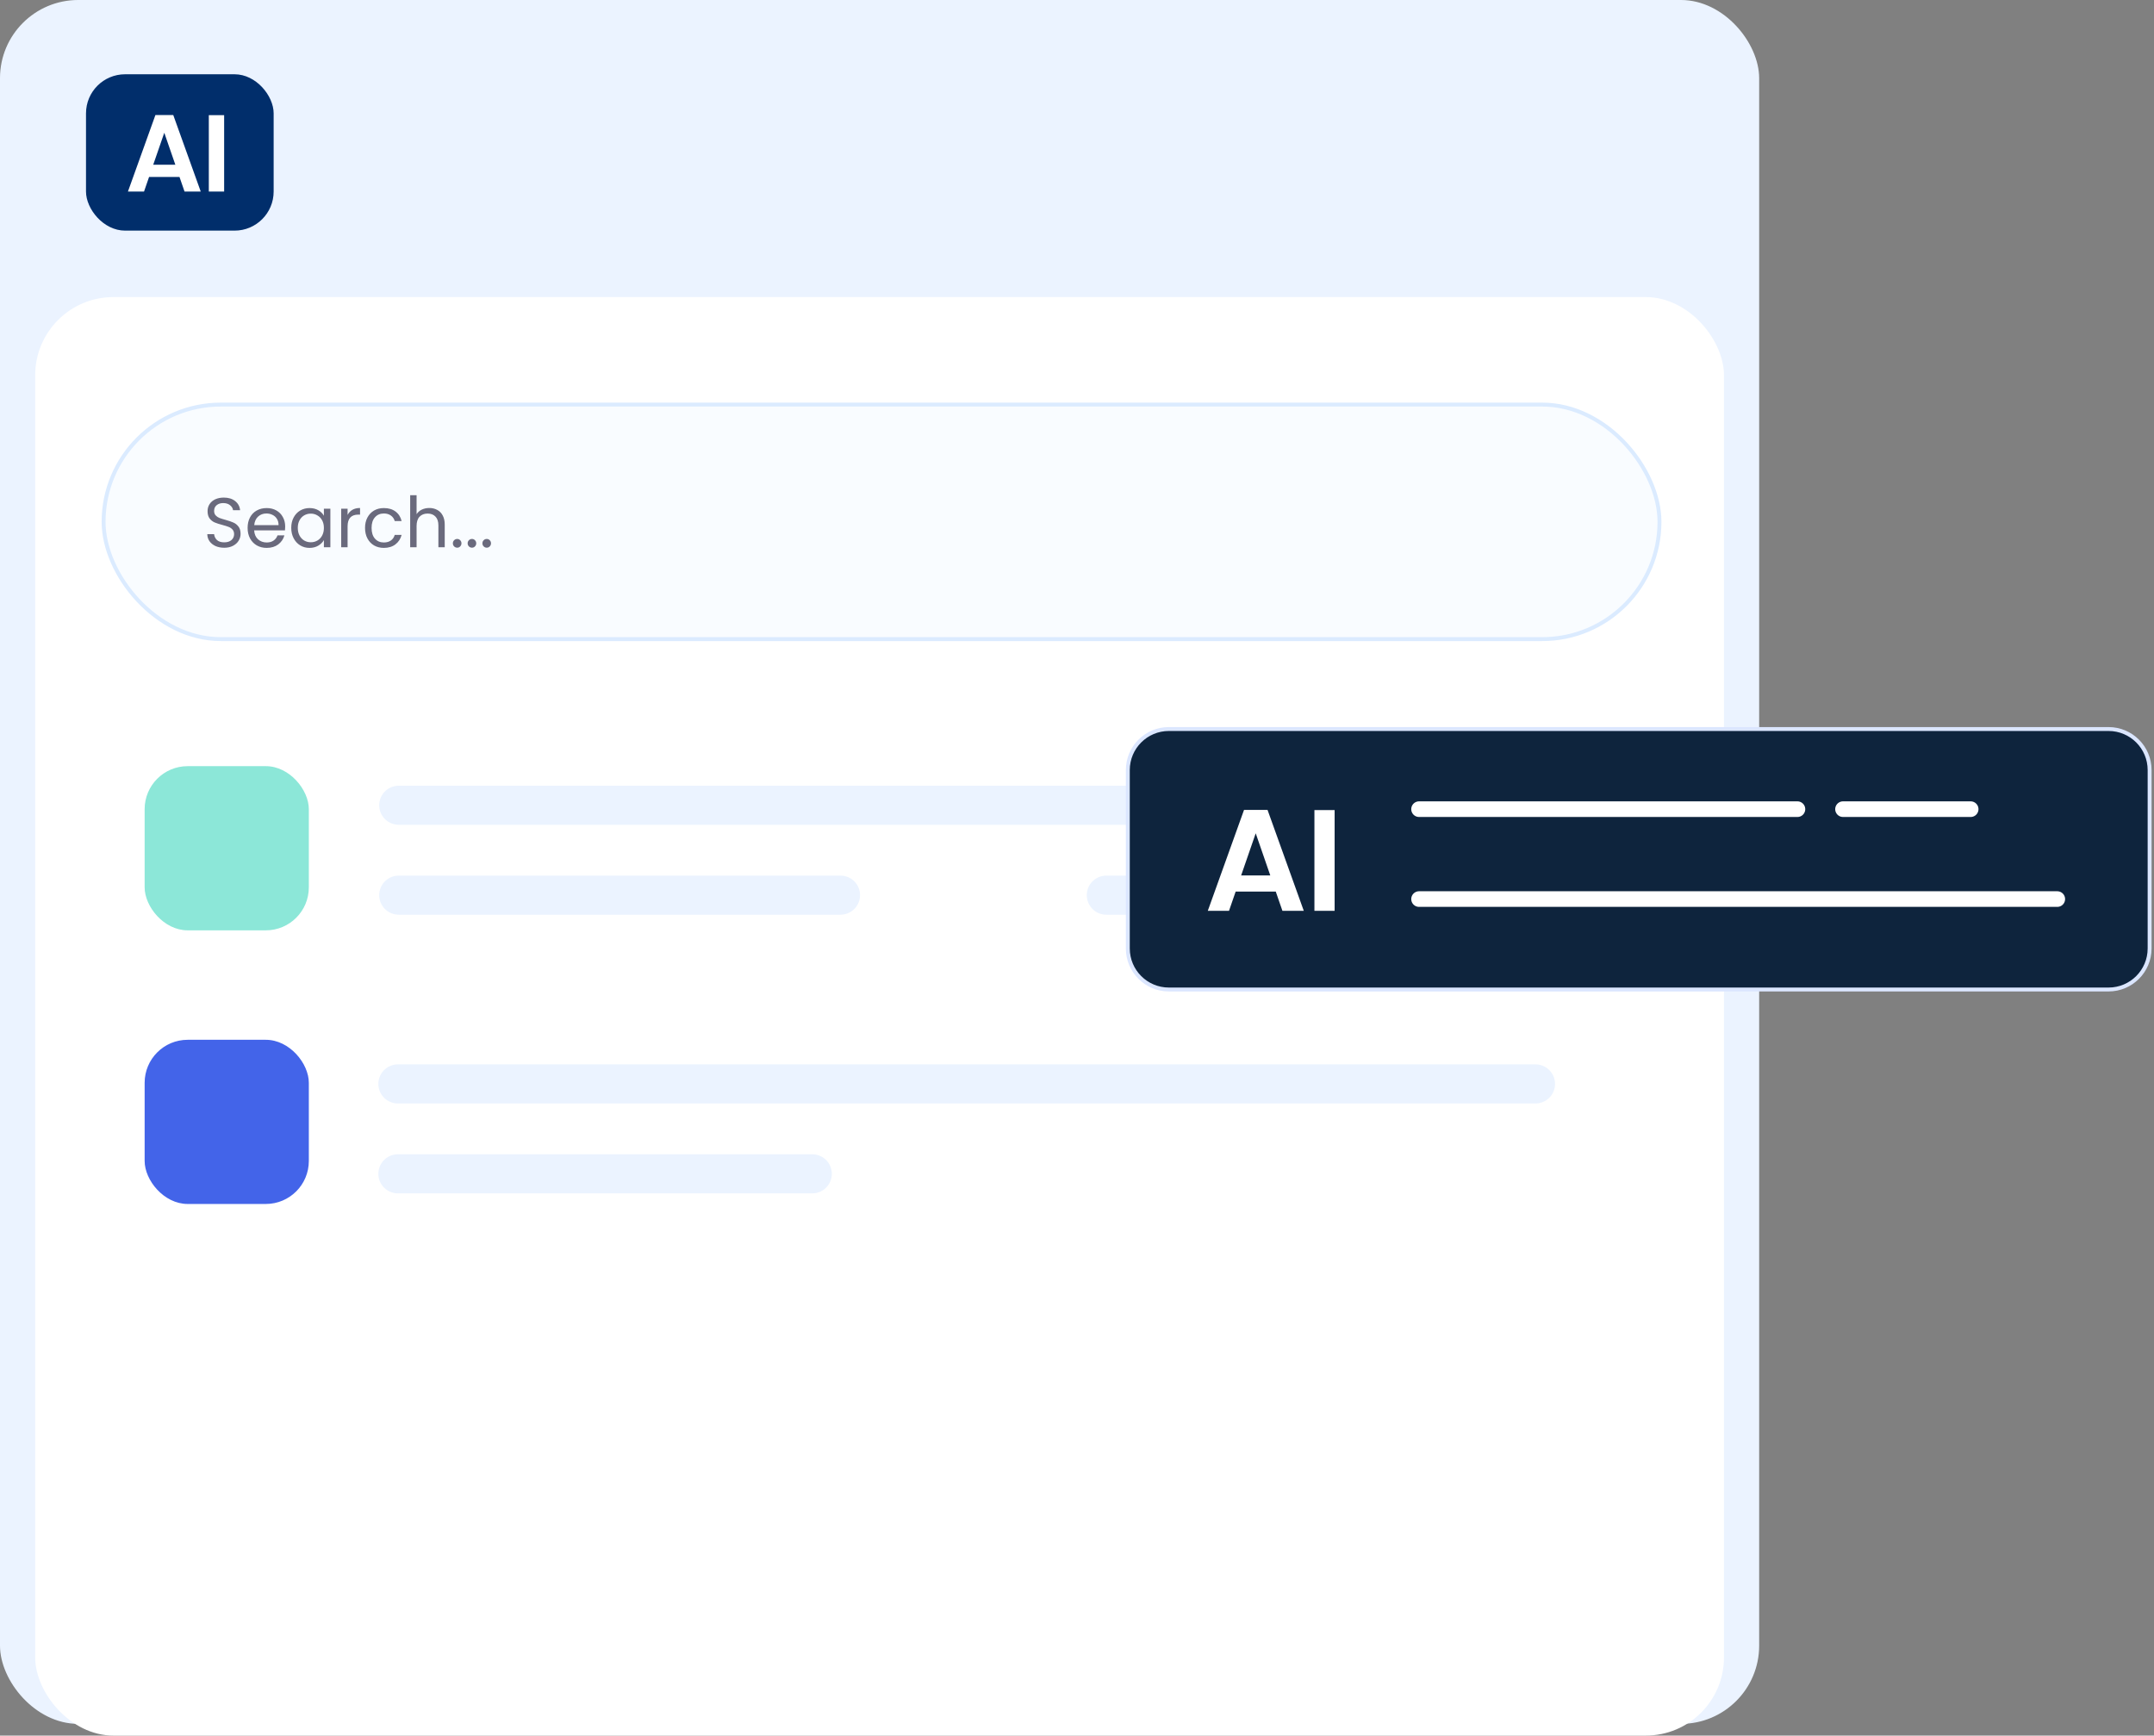
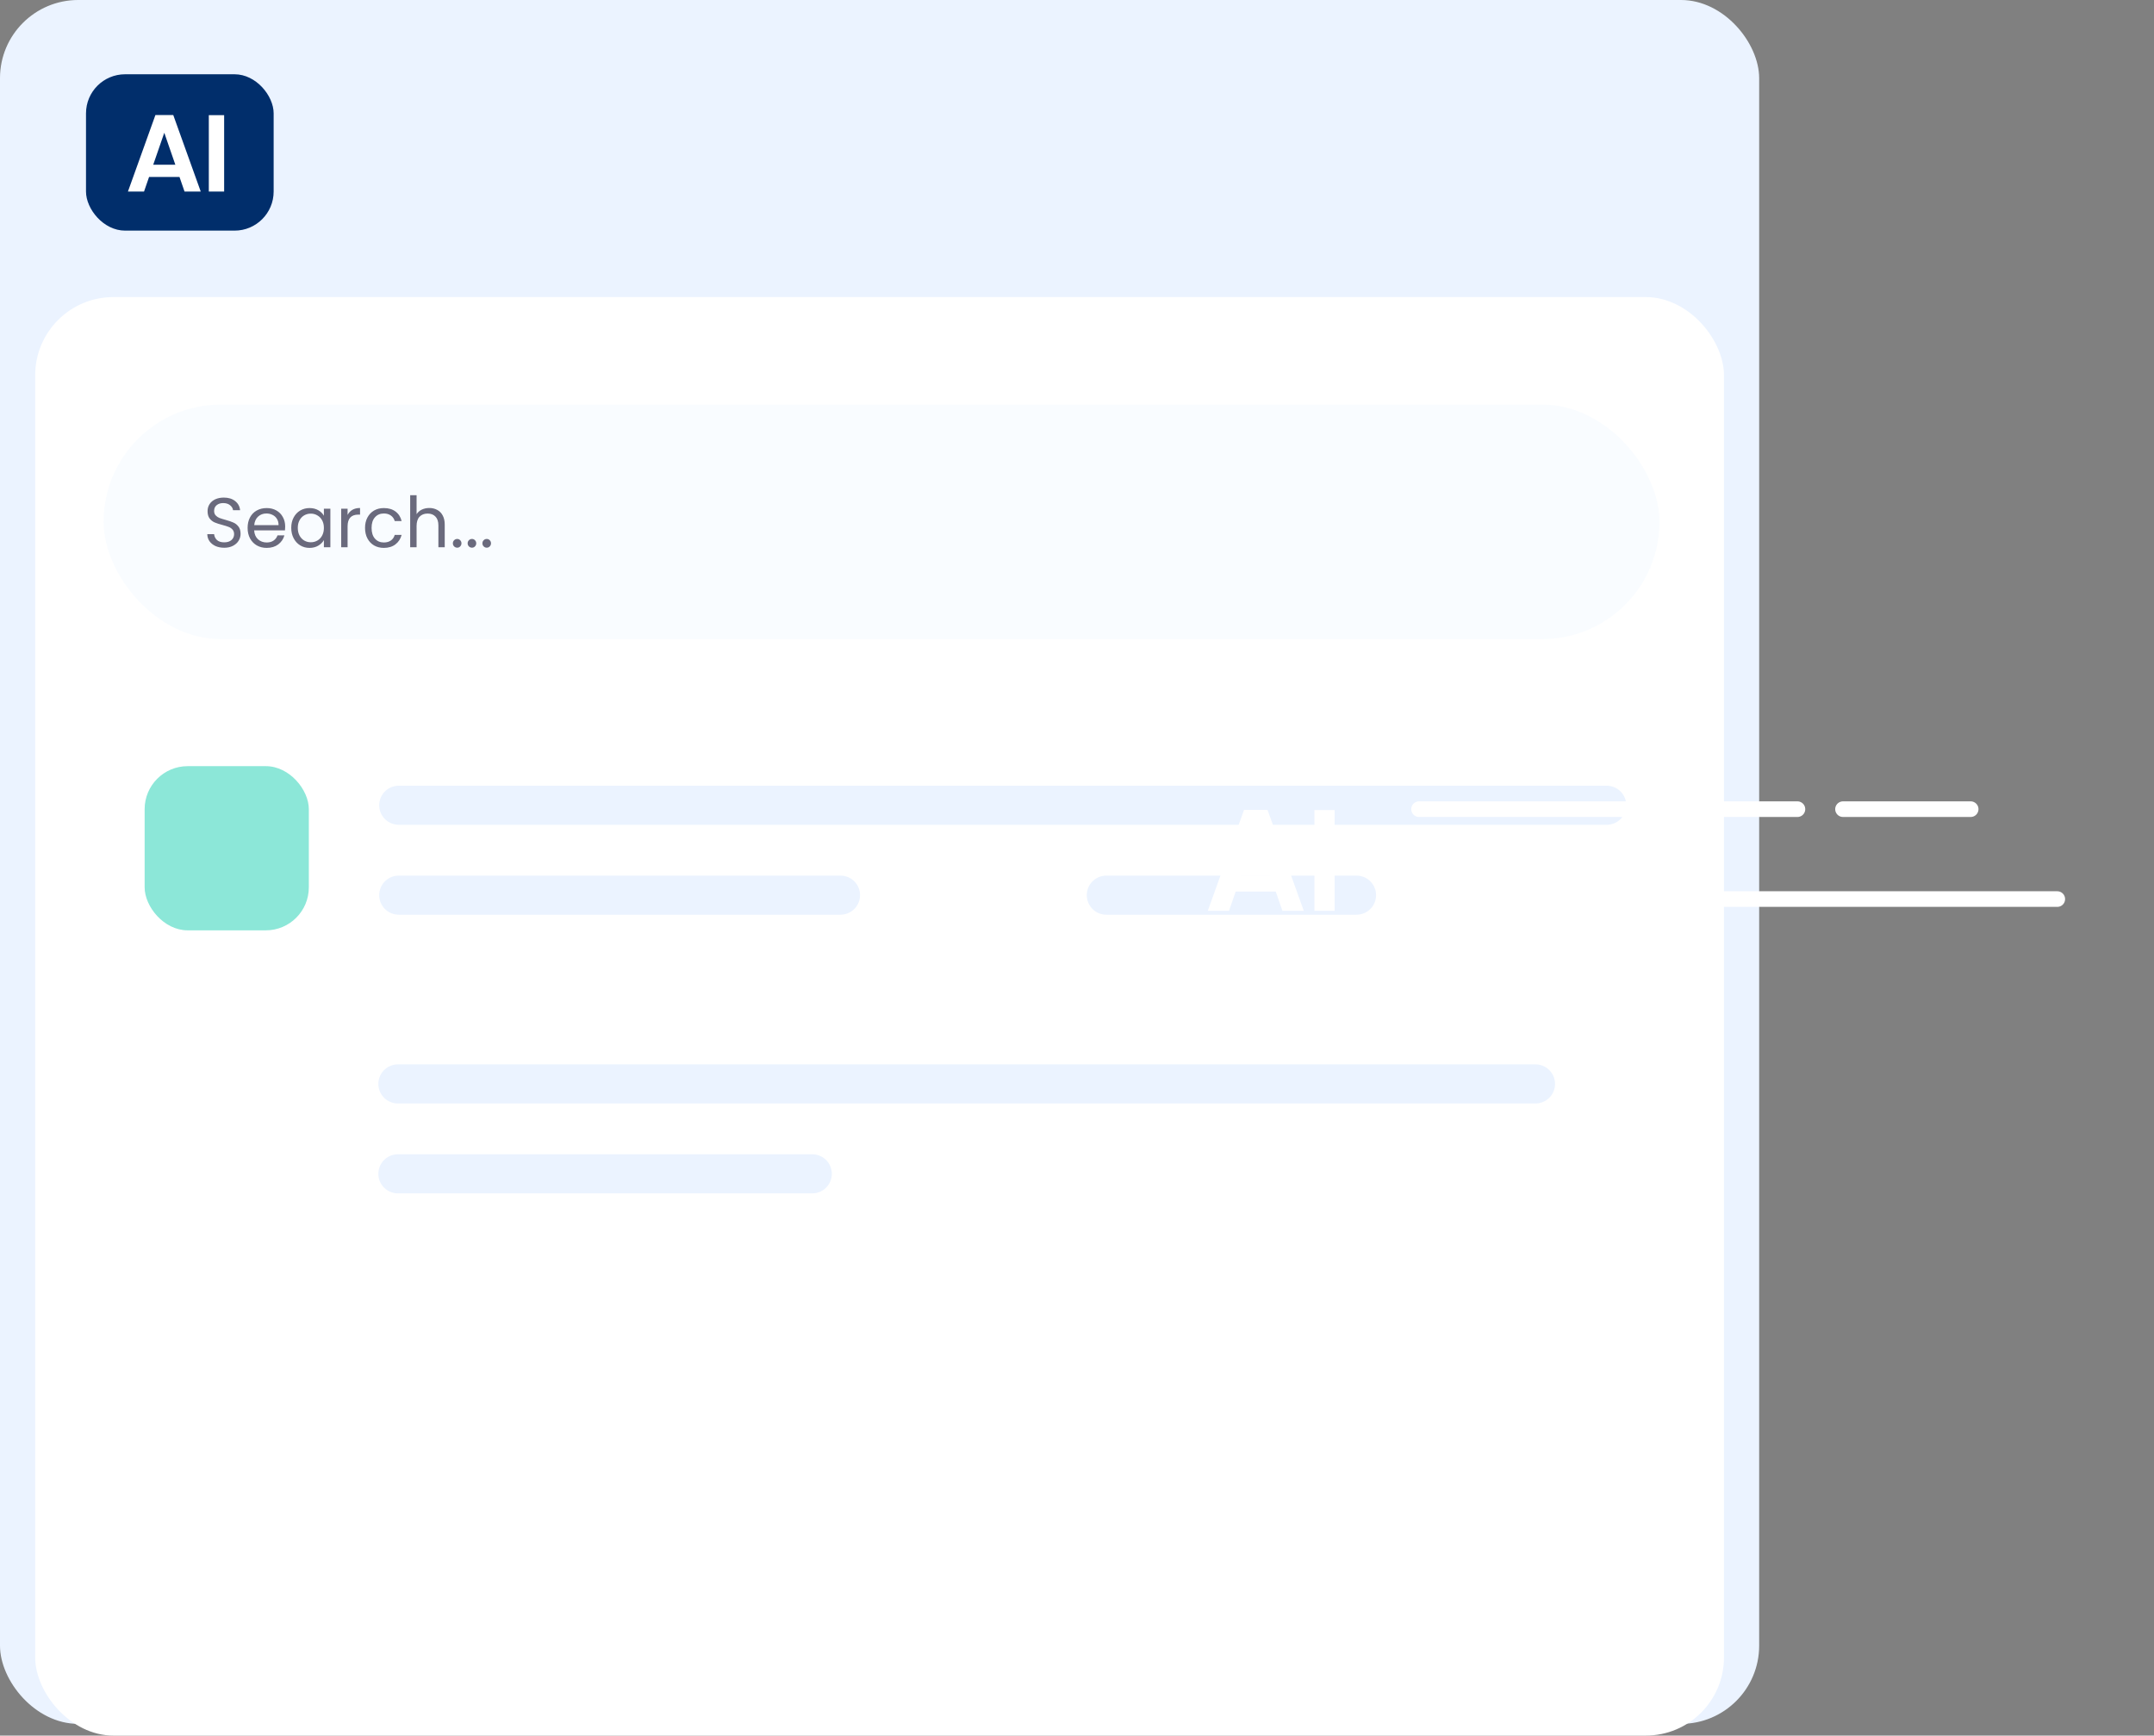
<svg xmlns="http://www.w3.org/2000/svg" width="551" height="444" viewBox="0 0 551 444" fill="none">
  <rect x="0" y="0" width="551" height="444" fill="#808080" stroke="none" />
  <rect width="450" height="441" rx="20" fill="#EBF3FF" />
  <rect x="22" y="19" width="48" height="40" rx="10" fill="#012E6B" />
  <path d="M45.916 45.276H38.132L36.844 49H32.728L39.756 29.428H44.32L51.348 49H47.204L45.916 45.276ZM44.852 42.14L42.024 33.964L39.196 42.14H44.852ZM57.335 29.456V49H53.415V29.456H57.335Z" fill="white" />
  <rect x="9" y="76" width="432" height="368" rx="20" fill="white" />
  <path d="M102 206H411" stroke="#EBF3FF" stroke-width="10" stroke-linecap="round" />
  <path d="M102 229H215" stroke="#EBF3FF" stroke-width="10" stroke-linecap="round" />
  <path d="M283 229H347" stroke="#EBF3FF" stroke-width="10" stroke-linecap="round" />
  <path d="M101.781 277.288H392.781" stroke="#EBF3FF" stroke-width="10" stroke-linecap="round" />
  <path d="M101.781 300.288H207.781" stroke="#EBF3FF" stroke-width="10" stroke-linecap="round" />
-   <rect x="37" y="266" width="42" height="42" rx="11" fill="#4364E9" />
  <rect x="37" y="196" width="42" height="42" rx="11" fill="#8CE7D8" />
  <rect x="26.5" y="103.5" width="398" height="60" rx="30" fill="#EBF3FF" fill-opacity="0.3" />
-   <rect x="26.5" y="103.5" width="398" height="60" rx="30" stroke="#DBEBFF" />
  <path opacity="0.6" d="M57.364 140.126C56.536 140.126 55.792 139.982 55.132 139.694C54.484 139.394 53.974 138.986 53.602 138.47C53.23 137.942 53.038 137.336 53.026 136.652H54.772C54.832 137.24 55.072 137.738 55.492 138.146C55.924 138.542 56.548 138.74 57.364 138.74C58.144 138.74 58.756 138.548 59.2 138.164C59.656 137.768 59.884 137.264 59.884 136.652C59.884 136.172 59.752 135.782 59.488 135.482C59.224 135.182 58.894 134.954 58.498 134.798C58.102 134.642 57.568 134.474 56.896 134.294C56.068 134.078 55.402 133.862 54.898 133.646C54.406 133.43 53.98 133.094 53.62 132.638C53.272 132.17 53.098 131.546 53.098 130.766C53.098 130.082 53.272 129.476 53.62 128.948C53.968 128.42 54.454 128.012 55.078 127.724C55.714 127.436 56.44 127.292 57.256 127.292C58.432 127.292 59.392 127.586 60.136 128.174C60.892 128.762 61.318 129.542 61.414 130.514H59.614C59.554 130.034 59.302 129.614 58.858 129.254C58.414 128.882 57.826 128.696 57.094 128.696C56.41 128.696 55.852 128.876 55.42 129.236C54.988 129.584 54.772 130.076 54.772 130.712C54.772 131.168 54.898 131.54 55.15 131.828C55.414 132.116 55.732 132.338 56.104 132.494C56.488 132.638 57.022 132.806 57.706 132.998C58.534 133.226 59.2 133.454 59.704 133.682C60.208 133.898 60.64 134.24 61 134.708C61.36 135.164 61.54 135.788 61.54 136.58C61.54 137.192 61.378 137.768 61.054 138.308C60.73 138.848 60.25 139.286 59.614 139.622C58.978 139.958 58.228 140.126 57.364 140.126ZM72.951 134.69C72.951 135.002 72.933 135.332 72.897 135.68H65.013C65.073 136.652 65.403 137.414 66.002 137.966C66.615 138.506 67.353 138.776 68.216 138.776C68.924 138.776 69.513 138.614 69.981 138.29C70.46 137.954 70.796 137.51 70.989 136.958H72.752C72.489 137.906 71.96 138.68 71.168 139.28C70.376 139.868 69.392 140.162 68.216 140.162C67.281 140.162 66.441 139.952 65.697 139.532C64.965 139.112 64.388 138.518 63.968 137.75C63.548 136.97 63.339 136.07 63.339 135.05C63.339 134.03 63.542 133.136 63.95 132.368C64.359 131.6 64.928 131.012 65.66 130.604C66.404 130.184 67.257 129.974 68.216 129.974C69.153 129.974 69.981 130.178 70.701 130.586C71.421 130.994 71.972 131.558 72.356 132.278C72.752 132.986 72.951 133.79 72.951 134.69ZM71.258 134.348C71.258 133.724 71.121 133.19 70.844 132.746C70.569 132.29 70.191 131.948 69.71 131.72C69.243 131.48 68.721 131.36 68.144 131.36C67.317 131.36 66.609 131.624 66.02 132.152C65.445 132.68 65.115 133.412 65.031 134.348H71.258ZM74.501 135.032C74.501 134.024 74.705 133.142 75.113 132.386C75.521 131.618 76.079 131.024 76.787 130.604C77.507 130.184 78.305 129.974 79.181 129.974C80.045 129.974 80.795 130.16 81.431 130.532C82.067 130.904 82.541 131.372 82.853 131.936V130.136H84.509V140H82.853V138.164C82.529 138.74 82.043 139.22 81.395 139.604C80.759 139.976 80.015 140.162 79.163 140.162C78.287 140.162 77.495 139.946 76.787 139.514C76.079 139.082 75.521 138.476 75.113 137.696C74.705 136.916 74.501 136.028 74.501 135.032ZM82.853 135.05C82.853 134.306 82.703 133.658 82.403 133.106C82.103 132.554 81.695 132.134 81.179 131.846C80.675 131.546 80.117 131.396 79.505 131.396C78.893 131.396 78.335 131.54 77.831 131.828C77.327 132.116 76.925 132.536 76.625 133.088C76.325 133.64 76.175 134.288 76.175 135.032C76.175 135.788 76.325 136.448 76.625 137.012C76.925 137.564 77.327 137.99 77.831 138.29C78.335 138.578 78.893 138.722 79.505 138.722C80.117 138.722 80.675 138.578 81.179 138.29C81.695 137.99 82.103 137.564 82.403 137.012C82.703 136.448 82.853 135.794 82.853 135.05ZM88.915 131.738C89.203 131.174 89.611 130.736 90.139 130.424C90.679 130.112 91.333 129.956 92.101 129.956V131.648H91.669C89.833 131.648 88.915 132.644 88.915 134.636V140H87.277V130.136H88.915V131.738ZM93.379 135.05C93.379 134.03 93.584 133.142 93.992 132.386C94.4 131.618 94.963 131.024 95.683 130.604C96.415 130.184 97.249 129.974 98.186 129.974C99.397 129.974 100.393 130.268 101.173 130.856C101.965 131.444 102.487 132.26 102.739 133.304H100.975C100.807 132.704 100.477 132.23 99.986 131.882C99.505 131.534 98.906 131.36 98.186 131.36C97.249 131.36 96.493 131.684 95.918 132.332C95.341 132.968 95.053 133.874 95.053 135.05C95.053 136.238 95.341 137.156 95.918 137.804C96.493 138.452 97.249 138.776 98.186 138.776C98.906 138.776 99.505 138.608 99.986 138.272C100.465 137.936 100.795 137.456 100.975 136.832H102.739C102.475 137.84 101.947 138.65 101.155 139.262C100.363 139.862 99.374 140.162 98.186 140.162C97.249 140.162 96.415 139.952 95.683 139.532C94.963 139.112 94.4 138.518 93.992 137.75C93.584 136.982 93.379 136.082 93.379 135.05ZM109.821 129.956C110.565 129.956 111.237 130.118 111.837 130.442C112.437 130.754 112.905 131.228 113.241 131.864C113.589 132.5 113.763 133.274 113.763 134.186V140H112.143V134.42C112.143 133.436 111.897 132.686 111.405 132.17C110.913 131.642 110.241 131.378 109.389 131.378C108.525 131.378 107.835 131.648 107.319 132.188C106.815 132.728 106.563 133.514 106.563 134.546V140H104.925V126.68H106.563V131.54C106.887 131.036 107.331 130.646 107.895 130.37C108.471 130.094 109.113 129.956 109.821 129.956ZM116.961 140.108C116.649 140.108 116.385 140 116.169 139.784C115.953 139.568 115.845 139.304 115.845 138.992C115.845 138.68 115.953 138.416 116.169 138.2C116.385 137.984 116.649 137.876 116.961 137.876C117.261 137.876 117.513 137.984 117.717 138.2C117.933 138.416 118.041 138.68 118.041 138.992C118.041 139.304 117.933 139.568 117.717 139.784C117.513 140 117.261 140.108 116.961 140.108ZM120.74 140.108C120.428 140.108 120.164 140 119.948 139.784C119.732 139.568 119.624 139.304 119.624 138.992C119.624 138.68 119.732 138.416 119.948 138.2C120.164 137.984 120.428 137.876 120.74 137.876C121.04 137.876 121.292 137.984 121.496 138.2C121.712 138.416 121.82 138.68 121.82 138.992C121.82 139.304 121.712 139.568 121.496 139.784C121.292 140 121.04 140.108 120.74 140.108ZM124.519 140.108C124.207 140.108 123.943 140 123.727 139.784C123.511 139.568 123.403 139.304 123.403 138.992C123.403 138.68 123.511 138.416 123.727 138.2C123.943 137.984 124.207 137.876 124.519 137.876C124.819 137.876 125.071 137.984 125.275 138.2C125.491 138.416 125.599 138.68 125.599 138.992C125.599 139.304 125.491 139.568 125.275 139.784C125.071 140 124.819 140.108 124.519 140.108Z" fill="#0B0927" />
-   <path d="M299 186.5H539.377C545.176 186.5 549.877 191.201 549.877 197V242.635C549.877 248.434 545.176 253.135 539.377 253.135H299C293.201 253.135 288.5 248.434 288.5 242.635V197C288.5 191.201 293.201 186.5 299 186.5Z" fill="#0E243D" stroke="#DBE6FF" />
  <path d="M363 230H526.257" stroke="white" stroke-width="4" stroke-linecap="round" />
  <path d="M363 207H459.788" stroke="white" stroke-width="4" stroke-linecap="round" />
  <path d="M471.449 207H504.101" stroke="white" stroke-width="4" stroke-linecap="round" />
  <path d="M326.346 228.09H316.084L314.386 233H308.96L318.225 207.197H324.242L333.508 233H328.044L326.346 228.09ZM324.944 223.956L321.215 213.177L317.487 223.956H324.944ZM341.401 207.234V233H336.233V207.234H341.401Z" fill="white" />
</svg>